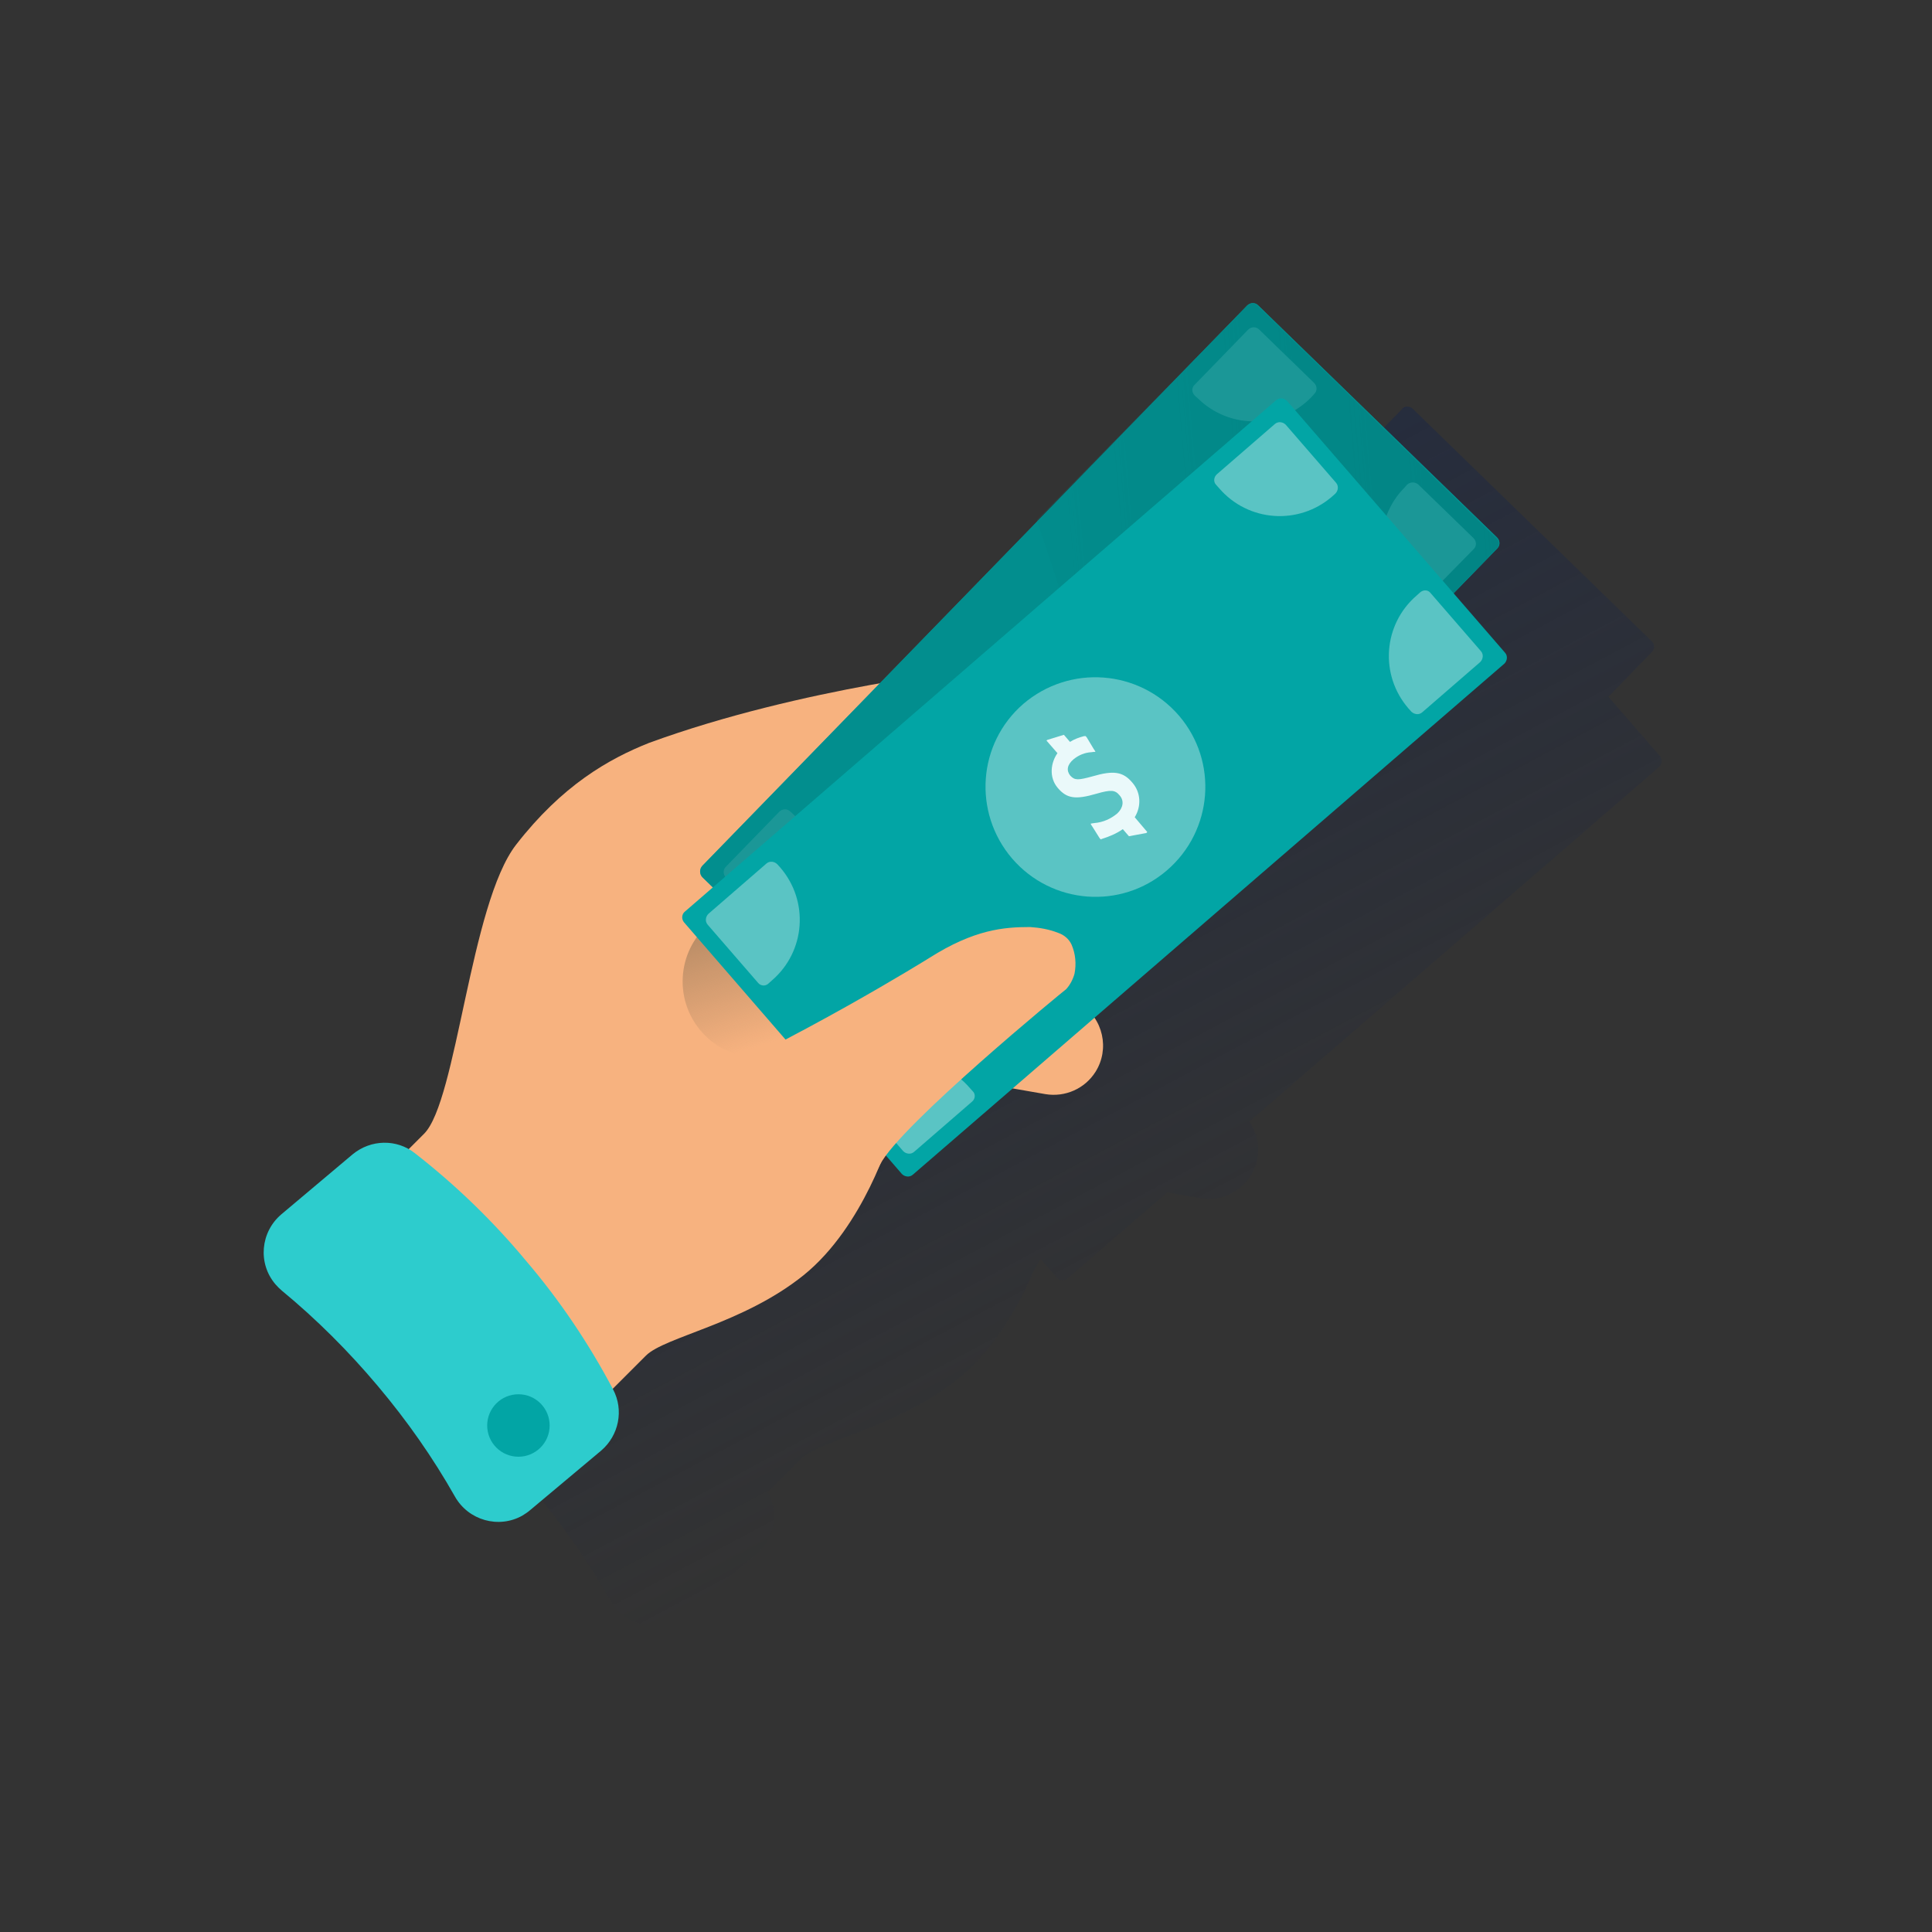
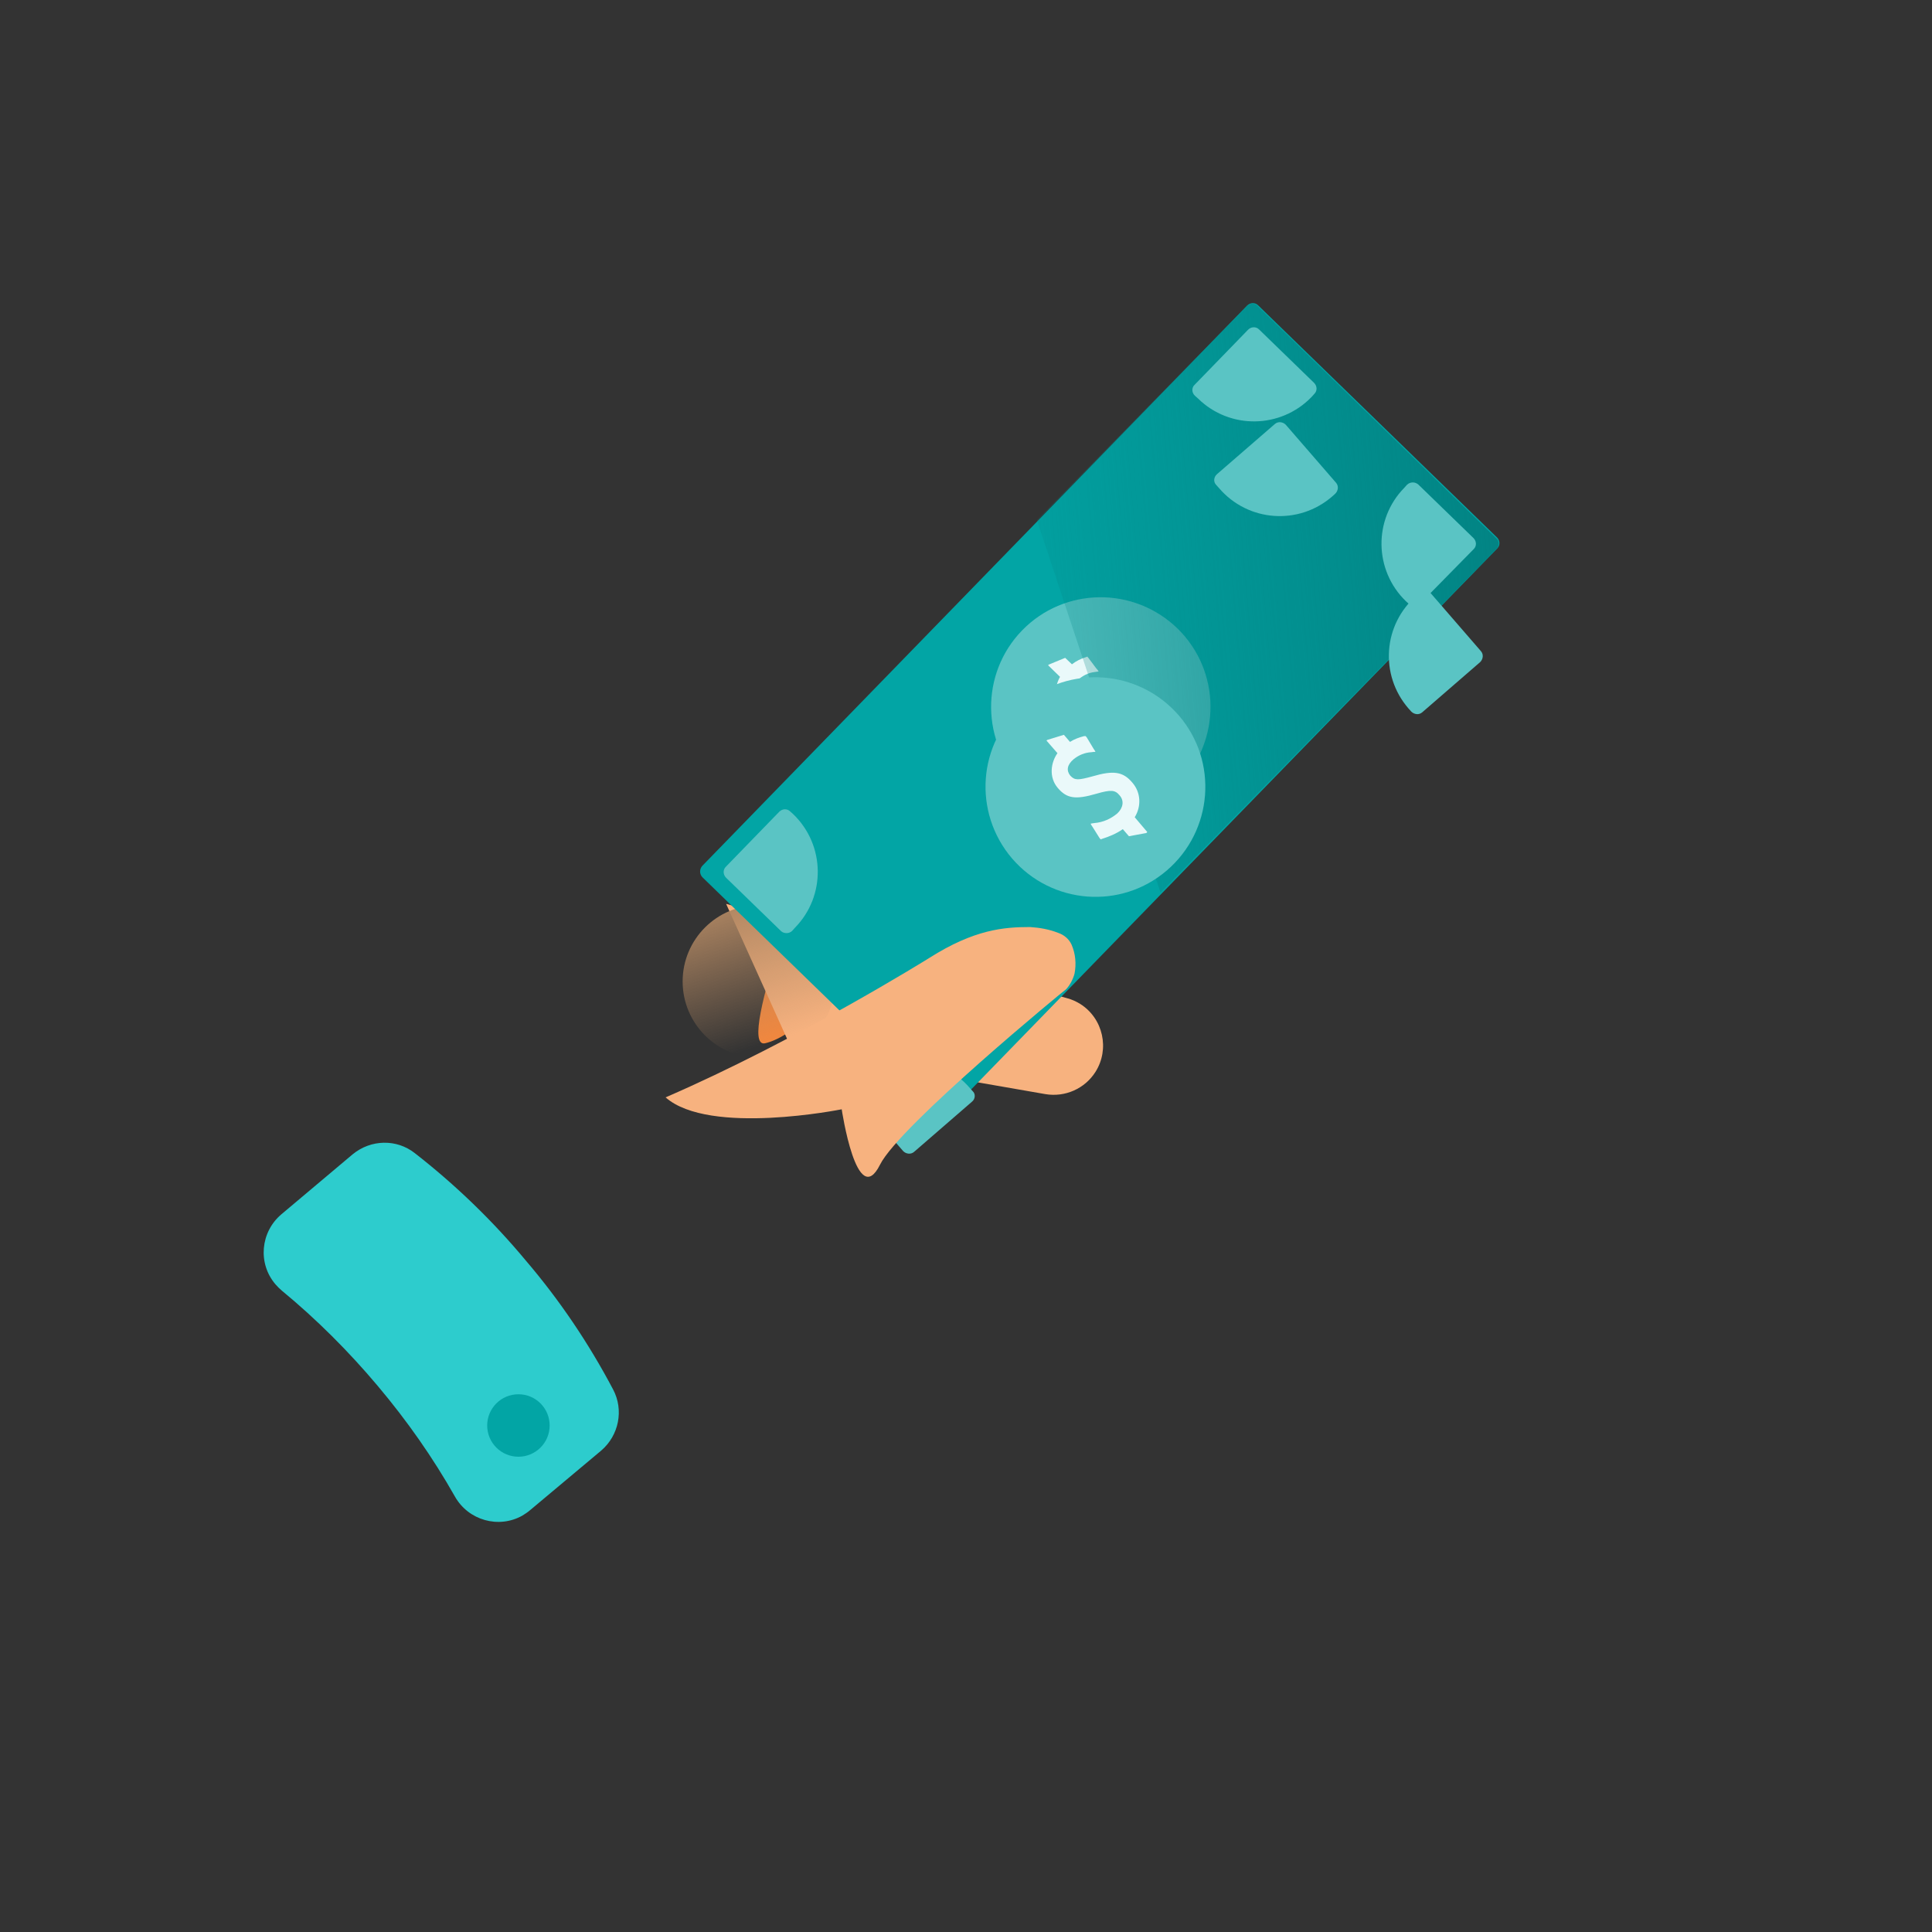
<svg xmlns="http://www.w3.org/2000/svg" version="1.1" id="Capa_1" x="0px" y="0px" viewBox="0 0 600 600" style="enable-background:new 0 0 600 600;" xml:space="preserve">
  <rect x="0" y="0" width="600" height="600" fill="#333333" stroke="none" />
  <style type="text/css">
	.st0{fill-rule:evenodd;clip-rule:evenodd;fill:url(#SVGID_1_);}
	.st1{fill:#F1873E;}
	.st2{fill-rule:evenodd;clip-rule:evenodd;fill:#F7B27F;}
	.st3{fill:#F7B27F;}
	.st4{fill:url(#SVGID_2_);}
	.st5{fill:#02A5A5;}
	.st6{fill:#5AC4C4;}
	.st7{fill:#EAF9FA;}
	.st8{fill:url(#SVGID_3_);}
	.st9{opacity:0.71;fill:#028484;enable-background:new    ;}
	.st10{fill-rule:evenodd;clip-rule:evenodd;fill:#2DCCCD;}
</style>
  <title>aportacionesExtra</title>
  <g>
    <g>
      <linearGradient id="SVGID_1_" gradientUnits="userSpaceOnUse" x1="269.968" y1="383.019" x2="376.221" y2="582.852" gradientTransform="matrix(1 0 0 1 0 -168)">
        <stop offset="0" style="stop-color:#192647" />
        <stop offset="0" style="stop-color:#192647;stop-opacity:0.5" />
        <stop offset="1" style="stop-color:#192647;stop-opacity:0" />
      </linearGradient>
-       <path class="st0" d="M515.5,234.8l-16-18.4l13.4-13.8l0,0l0.1-0.1c1-1,0.9-2.5-0.1-3.4l-0.1-0.1l0,0l-73.9-71.9l0,0l-0.1-0.1    c-1-1-2.5-0.9-3.4,0.1l-0.1,0.1l-65.2,66.4l0.2,0.6l-48.7,50.2c-19.9,3.5-46.8,9.4-71.8,18.5c-12.6,5.1-27,13.2-41.3,31.6    c-14.3,18.4-18.4,79.5-28.6,89.8l-4.8,4.8c-5.5-3-12.4-2.5-17.3,1.6l-22.2,18.6c-6.5,5.5-7.4,15.2-1.9,21.7c0.6,0.7,1.3,1.4,2,2    c10.8,8.9,20.8,18.9,29.8,29.6c9.1,10.8,17.1,22.2,24,34.4c4.2,7.4,13.6,10,20.9,5.9c0.8-0.5,1.6-1,2.3-1.6l22.2-18.6    c5.5-4.7,7.1-12.6,3.7-19c-0.1-0.1-0.1-0.2-0.2-0.3l10.3-10.3c5.9-5.9,30.1-9.7,49-25c11.8-9.6,19.4-24.1,23.4-33.6    c0.1-0.2,0.2-0.3,0.3-0.6c0.6-1,1.1-2,1.8-2.9l5,5.8c0.9,1,2.4,1.1,3.4,0.2l30.9-26.7l10.3,1.8c8.3,1.4,16.2-4.1,17.7-12.4    c0.7-4-0.2-8.1-2.5-11.4l127-109.9l0,0l0.1-0.1C516.2,237.3,516.3,235.8,515.5,234.8z" />
      <path class="st1" d="M255.1,256.7c0.3,0.2,44.2-14.2,70.4-22.9c10.7-3.5,22.2,2.1,26,12.7l0,0c3.9,10.8-1.7,22.7-12.4,26.6    c-0.6,0.2-1.1,0.4-1.7,0.6c-24.1,6.5-60.2,17-67.2,23.7c-10.6,10-22.9,24.4-32.6,26.6C227.9,326.1,255.1,256.7,255.1,256.7z" />
      <path class="st2" d="M225.5,280.7l20.5,45.4l78.7,13.7c6.1,1,12.2-1.7,15.5-6.9l0,0c4.5-7.1,2.4-16.6-4.7-21.1    c-1.3-0.8-2.6-1.4-4.1-1.8L225.5,280.7z" />
-       <path class="st3" d="M124.6,359.2l7.1-7.1c10.2-10.2,14.3-71.4,28.6-89.8c14.3-18.4,28.7-26.6,41.3-31.6    c47.6-17.4,102.2-23,102.2-23l-43,100.6l15.8,44.4c0,0-8.2,28.1-27,43.3c-18.9,15.2-43.1,19.1-49,25l-11.7,11.7L124.6,359.2z" />
      <linearGradient id="SVGID_2_" gradientUnits="userSpaceOnUse" x1="1689.431" y1="-2044.634" x2="1700.603" y2="-2000.377" gradientTransform="matrix(-0.85 0.53 0.53 0.85 2747.3 1122.04)">
        <stop offset="0" style="stop-color:#AF8662" />
        <stop offset="1" style="stop-color:#AF8662;stop-opacity:0" />
      </linearGradient>
      <circle class="st4" cx="235.7" cy="304.8" r="23.7" />
      <path class="st5" d="M218.1,268.9l169.2-174c1-1,2.5-1,3.4-0.1l74.2,72.1c1,1,1,2.5,0.1,3.4L295.7,344.4c-1,1-2.5,1-3.4,0.1    l-74.2-72.1C217.2,271.4,217.2,269.9,218.1,268.9z" />
      <path class="st6" d="M365.7,195.2c13.5,13.2,13.6,34.8,0.5,48.2s-34.8,13.6-48.2,0.5c-13.4-13.2-13.6-34.7-0.6-48.1    C330.5,182.3,352.1,182,365.7,195.2L365.7,195.2" />
      <path class="st7" d="M349.5,221.4c-1.6-1.6-2.9-1.5-7.2,0.2c-6.3,2.5-9.1,2.2-12.1-0.7c-3.1-3-2.8-7.5-1-10.7l-3.7-3.6l0.2-0.2    l5.1-2.1l2.1,2c1.3-1,2.7-1.7,4.3-2.2l0.3-0.1l0.2-0.1l0.1,0.2l0.2,0.2l2.4,3.2l0.5,0.6l0.3,0.4l-0.5,0.1l-0.7,0.1    c-2,0.2-3.9,1.2-5.4,2.6c-1.8,1.9-2,3.8-0.6,5.1c1.4,1.4,2.6,1.3,6.9-0.4c6.3-2.4,9.3-2.3,12.6,0.9c2.8,2.8,3.5,7.1,1.6,10.6    l4.3,4.2l-0.3,0.3l-5.3,1.5l-2.1-2.1c-1.8,1.5-3.9,2.7-6.1,3.5l-0.3,0.1l-0.2,0.1l-0.2-0.2l-0.2-0.2l-2.5-3.3l-0.4-0.6l-0.3-0.4    l0.5-0.1l0.7-0.2c2.6-0.5,4.9-1.7,6.7-3.5C350.9,225.2,351.1,223,349.5,221.4" />
      <linearGradient id="SVGID_3_" gradientUnits="userSpaceOnUse" x1="7467.687" y1="-2195.179" x2="7335.951" y2="-2309.145" gradientTransform="matrix(0.697 -0.717 0.717 0.697 -3165.39 7062.253)">
        <stop offset="0" style="stop-color:#028484" />
        <stop offset="1" style="stop-color:#028484;stop-opacity:0" />
      </linearGradient>
      <path class="st8" d="M387.2,95.1L322,161.5l38.4,115.7l104.3-106.6c1-1,1-2.6-0.1-3.5l0,0l-73.9-71.9    C389.8,94,388.2,94,387.2,95.1z" />
      <path class="st6" d="M371,119.5l16.6-17.1c1-1,2.5-1,3.4-0.1l17.1,16.6c1,1,1,2.5,0.1,3.4l-0.9,1c-9.6,9.9-25.4,10.1-35.2,0.5    l-1-0.9C370.1,122,370,120.4,371,119.5z" />
      <path class="st6" d="M440.5,150.5l17.1,16.6c1,1,1,2.5,0.1,3.4L441,187.5c-1,1-2.5,1-3.4,0.1l-1-0.9c-9.9-9.6-10.1-25.4-0.5-35.2    l0.9-1C438,149.6,439.5,149.6,440.5,150.5z" />
      <path class="st6" d="M312.1,320.1l-16.6,17.1c-1,1-2.5,1-3.4,0.1L275,320.7c-1-1-1-2.5-0.1-3.4l0.9-1c9.6-9.9,25.4-10.1,35.2-0.5    l1,0.9C313,317.7,313,319.2,312.1,320.1z" />
      <path class="st6" d="M242.6,289.2l-17.1-16.6c-1-1-1-2.5-0.1-3.4l16.6-17.1c1-1,2.5-1,3.4-0.1l1,0.9c9.9,9.6,10.1,25.4,0.5,35.2    l-0.9,1C245.1,290,243.5,290,242.6,289.2L242.6,289.2z" />
-       <path class="st9" d="M218.1,268.9l169.2-174c1-1,2.5-1,3.4-0.1l74.2,72.1c1,1,1,2.5,0.1,3.4L295.7,344.4c-1,1-2.5,1-3.4,0.1    l-74.2-72.1C217.2,271.4,217.2,269.9,218.1,268.9z" />
-       <path class="st5" d="M212.7,283.1l183.6-158.8c1-0.9,2.5-0.7,3.4,0.2l67.7,78.2c0.9,1,0.7,2.5-0.2,3.4L283.5,364.8    c-1,0.9-2.5,0.7-3.4-0.2l-67.7-78.2C211.6,285.4,211.7,283.9,212.7,283.1z" />
      <path class="st6" d="M377.9,147.3l18-15.6c1-0.9,2.5-0.7,3.4,0.2l15.6,18c0.9,1,0.7,2.5-0.2,3.4l-1,0.9c-10.4,9-26.1,7.9-35.1-2.6    l-0.9-1C376.8,149.7,376.9,148.2,377.9,147.3L377.9,147.3z" />
      <path class="st6" d="M444.3,184.2l15.6,18c0.9,1,0.7,2.5-0.2,3.4l-18,15.6c-1,0.9-2.5,0.7-3.4-0.2l-0.9-1    c-9-10.4-7.9-26.1,2.6-35.1l1-0.9C442,183.1,443.5,183.1,444.3,184.2L444.3,184.2z" />
      <path class="st6" d="M301.9,342.1l-18,15.6c-1,0.9-2.5,0.7-3.4-0.2l-15.6-18c-0.9-1-0.7-2.5,0.2-3.4l1-0.8    c10.4-9,26.1-7.9,35.1,2.6l0.9,1C303,339.7,302.9,341.3,301.9,342.1z" />
-       <path class="st6" d="M235.4,305.2l-15.6-18c-0.9-1-0.7-2.5,0.2-3.4l18-15.6c1-0.9,2.5-0.7,3.4,0.2l0.9,1c9,10.4,7.9,26.1-2.6,35.1    l-1,0.9C237.8,306.3,236.3,306.3,235.4,305.2z" />
      <path class="st6" d="M366.1,222.2c12.3,14.3,10.6,35.8-3.7,48.1c-14.3,12.3-35.8,10.6-48.1-3.7c-12.2-14.3-10.7-35.7,3.5-48    C332.2,206.3,353.7,207.9,366.1,222.2" />
      <path class="st7" d="M347.7,247c-1.4-1.7-2.7-1.8-7.2-0.5c-6.5,1.9-9.2,1.5-12-1.8s-2.2-7.8-0.1-10.8l-3.4-3.9l0.2-0.2l5.2-1.6    l1.9,2.2c1.4-0.9,2.9-1.4,4.4-1.8h0.3h0.2l0.1,0.2l0.2,0.2l2.1,3.5l0.4,0.6l0.2,0.4h-0.5l-0.7,0.1c-2.1,0.1-4,0.9-5.6,2.2    c-2,1.7-2.3,3.5-1,5.1c1.4,1.5,2.5,1.4,6.9,0.2c6.5-1.9,9.5-1.5,12.4,2c2.6,3,2.8,7.3,0.7,10.7l3.9,4.6l-0.3,0.3l-5.4,1l-1.9-2.2    c-2,1.4-4.2,2.3-6.4,3l-0.3,0.1l-0.2,0.1l-0.1-0.2l-0.2-0.2l-2.2-3.5l-0.4-0.6l-0.2-0.4l0.5-0.1l0.7-0.1c2.6-0.2,5.1-1.3,7.1-3    C348.8,250.9,349.2,248.7,347.7,247" />
      <path class="st10" d="M87.4,377.1c-6.5,5.5-7.4,15.2-1.9,21.7c0.6,0.7,1.3,1.4,2,2c10.8,8.9,20.8,18.9,29.8,29.6    c9.1,10.8,17.1,22.2,24,34.4c4.2,7.4,13.6,10,20.9,5.9c0.8-0.5,1.6-1,2.3-1.6l22.2-18.6c5.5-4.7,7.1-12.6,3.7-19    c-7.5-14.2-16.5-27.6-27-39.9c-10.3-12.4-21.9-23.6-34.6-33.5c-5.6-4.4-13.6-4.3-19.3,0.4L87.4,377.1z" />
      <circle class="st5" cx="161" cy="442.7" r="9.7" />
      <path class="st2" d="M273.3,361.7c-7.2,14.4-11.9-17.2-11.9-17.2s-41.1,8.3-54.7-3.7c40.9-17.7,81.9-43.3,81.9-43.3    c14-8.9,23.3-9.6,31.3-9.6c3,0.2,5.9,0.7,8.7,1.8c1.8,0.6,3.4,1.9,4.2,3.7c1.2,2.8,1.5,5.9,0.9,9c-0.5,1.8-1.4,3.5-2.6,4.8    C331.1,307.1,279.4,349.5,273.3,361.7z" />
    </g>
  </g>
</svg>